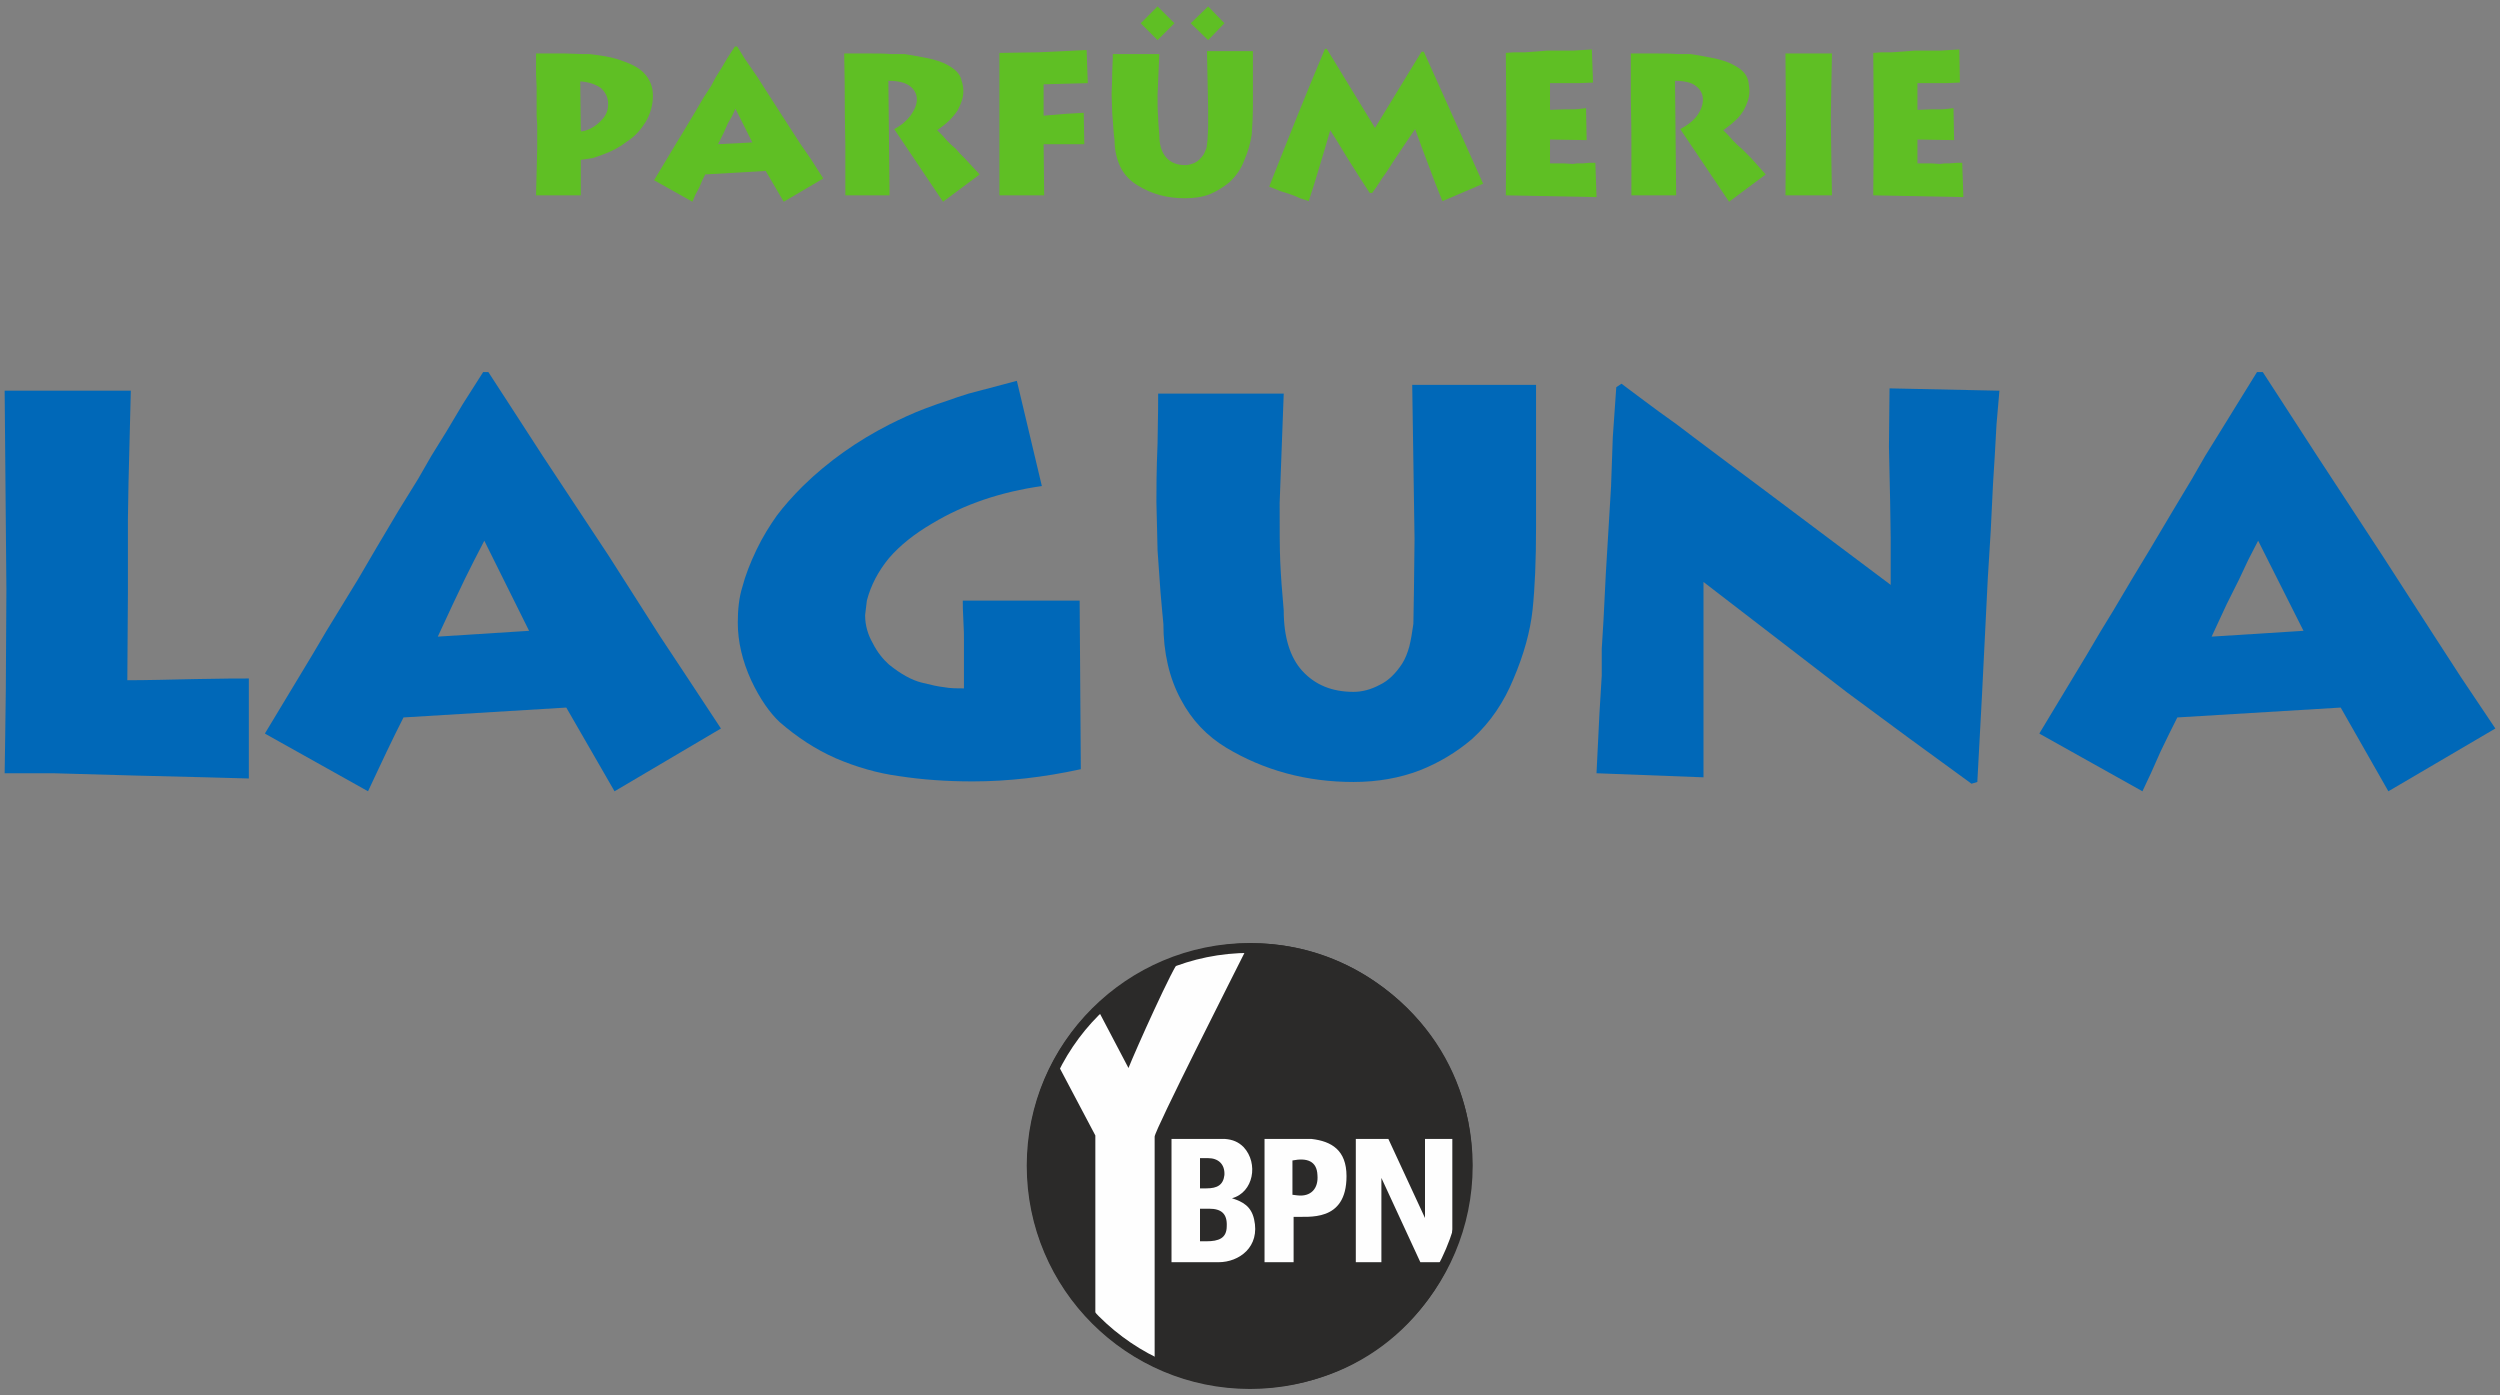
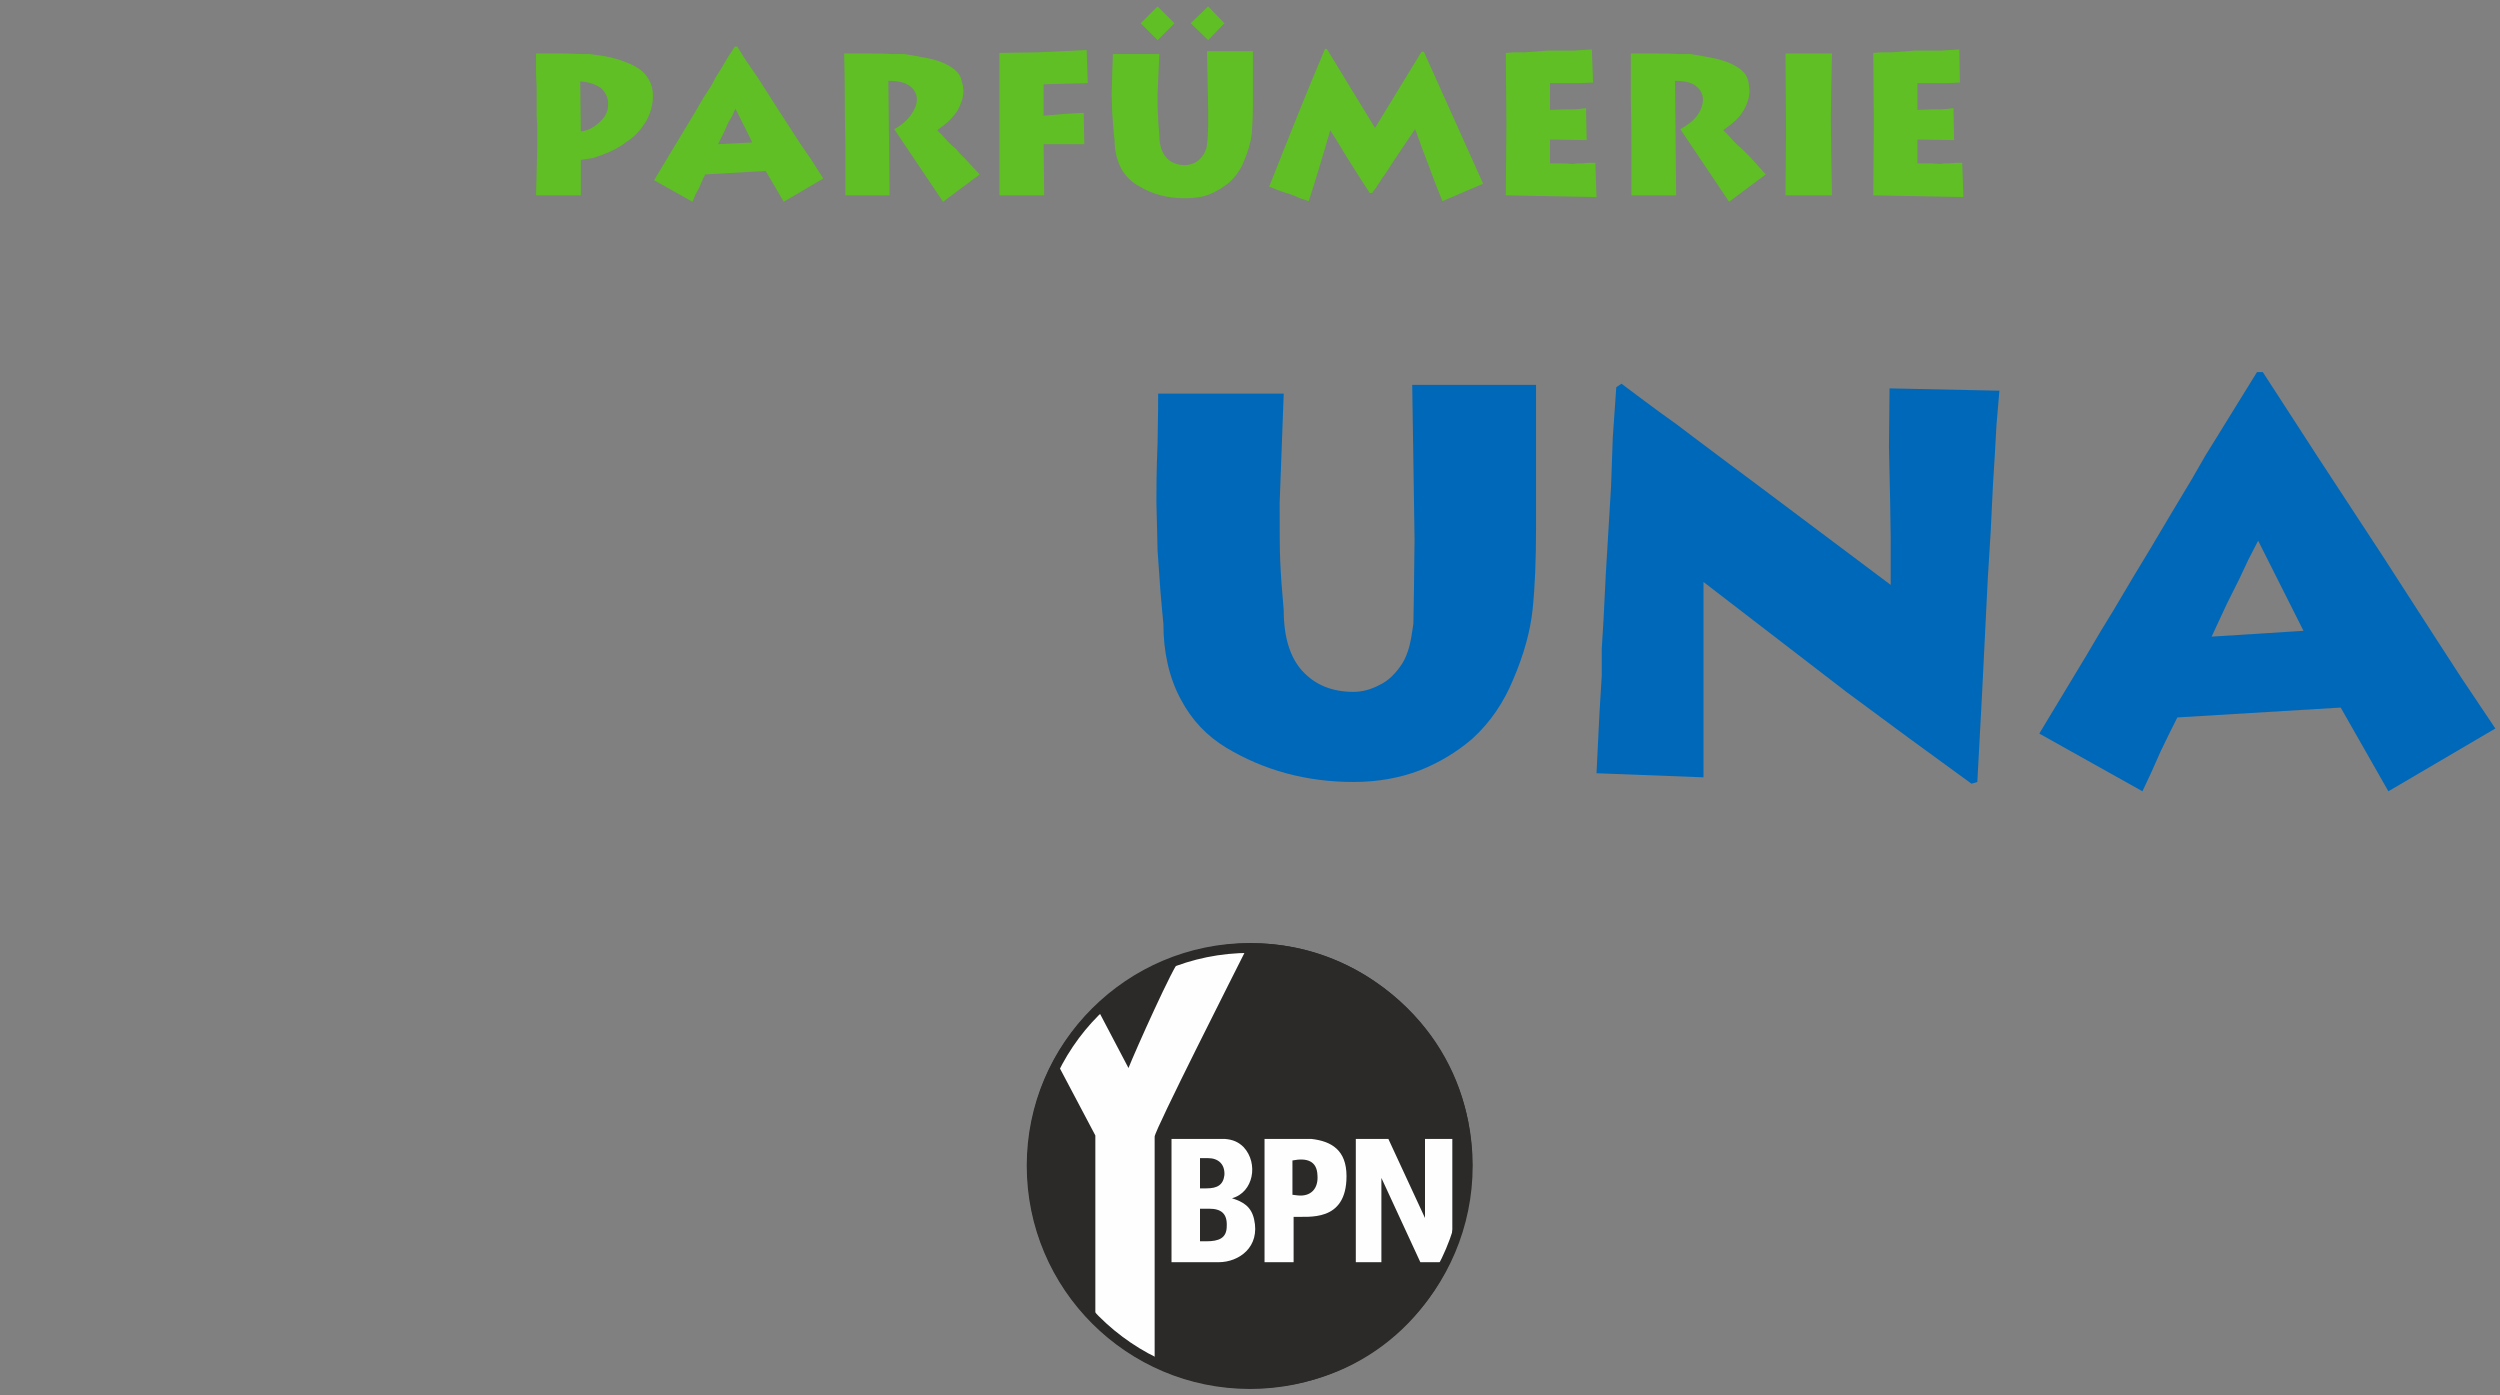
<svg xmlns="http://www.w3.org/2000/svg" xml:space="preserve" width="43mm" height="24mm" version="1.1" style="shape-rendering:geometricPrecision; text-rendering:geometricPrecision; image-rendering:optimizeQuality; fill-rule:evenodd; clip-rule:evenodd" viewBox="0 0 4300 2400">
  <rect x="0" y="0" width="4300" height="2400" fill="#808080" stroke="none" />
  <defs>
    <style type="text/css">
   
    .fil2 {fill:#FEFEFE}
    .fil3 {fill:#2B2A29}
    .fil1 {fill:#0068B8;fill-rule:nonzero}
    .fil0 {fill:#5FBF24;fill-rule:nonzero}
   
  </style>
  </defs>
  <g id="Ebene_x0020_1">
    <g id="_1583622049872">
      <g id="_622742207520">
        <path class="fil0" d="M999 336l-77 0 2 -81 0 -41 -1 -14 0 -17 0 -14 0 -20 -1 -21 0 -36 13 0 19 0 18 0 30 1c4,0 8,0 12,0 5,1 10,1 15,2 15,2 30,5 45,11 14,5 25,11 33,19 5,5 9,11 12,18 3,7 4,14 4,22 0,15 -4,30 -12,44 -8,13 -18,25 -32,34 -13,10 -26,17 -40,22 -7,3 -14,5 -20,7 -6,1 -13,2 -20,3l0 61 0 0zm-1 -196l1 86c3,0 9,-1 17,-5 8,-4 15,-10 21,-17 6,-7 9,-15 9,-25 0,-12 -5,-21 -13,-28 -9,-6 -20,-10 -35,-11l0 0z" />
        <path class="fil0" d="M1125 310l30 -50 9 -15 8 -13 12 -20 12 -20 14 -24 13 -20 8 -15 10 -16 10 -17 13 -20 4 0 13 21 22 32 41 64 33 51 18 26 21 33 -68 40 -31 -53 -104 6 -5 10 -5 12 -7 13 -5 12 -66 -37 0 0zm110 -62l59 -3 -29 -58 -6 13 -7 12 -7 16 -10 20z" />
        <path class="fil0" d="M1622 347l-84 -125c12,-6 21,-14 28,-23 7,-10 11,-19 11,-28 0,-9 -4,-17 -12,-23 -8,-6 -20,-9 -37,-9l2 197 -76 0 0 -87c0,-14 -1,-40 -1,-79 0,-40 -1,-66 -1,-78l17 0c9,0 19,0 30,0 11,0 22,0 34,1 8,0 16,0 23,0 7,1 18,3 34,6 16,3 30,7 42,14 12,7 20,15 22,26 2,6 3,12 3,18 0,11 -4,22 -10,33 -4,6 -9,12 -14,17 -6,6 -13,11 -21,17l9 9 8 9 7 7 8 7 7 8 8 8 26 28 -63 47 0 0z" />
        <path class="fil0" d="M1719 91l67 -1 83 -4 2 57 -76 2 0 54 35 -3 34 -2 1 54c-9,0 -21,0 -37,0 -16,0 -27,0 -33,0l1 88 -77 0 0 -40 0 -28 0 -67 0 -110 0 0z" />
        <path class="fil0" d="M1914 93l80 0 -3 70c0,17 0,29 1,38 0,8 1,19 2,31 0,17 4,30 12,39 8,9 19,13 33,13 5,0 11,-2 16,-4 6,-3 11,-8 15,-14 2,-3 3,-7 5,-11 1,-4 1,-9 2,-15l1 -21 0 -33 -2 -98 79 0 0 90c0,22 -1,39 -2,53 -2,14 -6,29 -13,45 -5,14 -14,27 -26,38 -10,8 -21,15 -33,20 -13,5 -27,7 -43,7 -30,0 -57,-7 -81,-22 -12,-7 -22,-17 -29,-30 -7,-14 -11,-30 -11,-49l-1 -7 -1 -13 -2 -26 -1 -32c0,-7 1,-19 1,-37 1,-18 1,-29 1,-32l0 0zm48 -53l29 -29 29 29 -29 29 -29 -29zm116 -29l28 29 -28 29 -30 -29 30 -29z" />
        <path class="fil0" d="M2279 84l3 0 83 136 80 -131 4 0 102 227 -70 30 -12 -30 -12 -32 -11 -29 -12 -33 -17 25 -22 33c-3,5 -7,11 -11,17 -6,8 -9,13 -9,13 -2,4 -5,7 -7,11 -2,3 -5,7 -8,11l-4 0 -15 -23 -24 -38 -17 -28 -12 -19 -9 31 -9 30 -10 33 -9 28 -6 -2 -9 -3 -9 -4 -8 -3 -16 -5 -20 -8 23 -58 26 -65 22 -54 25 -60 0 0z" />
        <path class="fil0" d="M2590 91l14 -1 19 0 39 -3 13 0 32 0 31 -2 2 57 -24 1 -10 0 -12 0 -28 0 0 46 27 -1c7,0 12,0 16,0 4,0 10,-1 19,-2l1 55 -63 -1 0 41c5,0 11,0 20,0 9,0 15,1 19,1l8 -1 10 0 11 -1 10 0 2 59 -156 -3 1 -123 -1 -122 0 0z" />
        <path class="fil0" d="M2974 347l-84 -125c12,-6 22,-14 29,-23 7,-10 10,-19 10,-28 0,-9 -4,-17 -12,-23 -7,-6 -20,-9 -36,-9l2 197 -77 0 0 -87c0,-14 0,-40 -1,-79 0,-40 0,-66 0,-78l17 0c9,0 18,0 29,0 11,0 22,0 34,1 9,0 16,0 23,0 7,1 18,3 34,6 16,3 30,7 42,14 13,7 20,15 23,26 1,6 2,12 2,18 0,11 -4,22 -10,33 -4,6 -8,12 -14,17 -6,6 -13,11 -21,17l9 9 8 9 7 7 8 7 8 8 8 8 25 28 -63 47 0 0z" />
        <polygon class="fil0" points="3071,92 3151,92 3150,141 3149,206 3150,279 3151,336 3071,336 3072,226 " />
        <path class="fil0" d="M3222 91l14 -1 18 0 40 -3 13 0 32 0 31 -2 1 57 -23 1 -10 0 -12 0 -28 0 0 46 26 -1c7,0 13,0 17,0 4,0 10,-1 19,-2l1 55 -63 -1 0 41c5,0 11,0 20,0 8,0 15,1 19,1l8 -1 9 0 12 -1 9 0 2 59 -155 -3 1 -123 -1 -122 0 0z" />
      </g>
      <g id="_622742204512">
-         <path class="fil1" d="M225 672l-4 160 -1 62 0 127 -1 149c32,0 71,-1 117,-2 46,-1 77,-1 92,-1l0 172 -73 -2 -121 -3 -142 -4 -84 0 1 -67 1 -77 1 -172 -3 -342 217 0z" />
-         <path class="fil1" d="M456 1261l82 -136 23 -39 22 -36 33 -54 31 -53 38 -64 34 -55 23 -40 26 -42 28 -47 35 -55 9 0 37 57 57 88 113 171 88 138 47 71 58 88 -183 108 -83 -144 -280 17 -14 28 -15 31 -17 36 -15 32 -177 -99 0 -1zm297 -166l157 -10 -77 -155 -17 33 -17 34 -20 42 -26 56 0 0z" />
-         <path class="fil1" d="M1792 836c-70,10 -133,31 -188,64 -31,18 -56,38 -75,60 -18,22 -31,46 -38,73l-3 25c0,18 5,34 13,48 8,16 18,28 28,37 21,17 40,27 56,31 16,4 29,7 39,8 10,2 22,2 34,2l0 -83c0,-7 0,-19 -1,-34 -1,-16 -1,-27 -1,-34l201 0 2 290c-64,14 -126,21 -186,21 -45,0 -87,-3 -126,-9 -38,-5 -75,-16 -110,-31 -34,-15 -66,-36 -96,-62 -17,-16 -34,-40 -49,-72 -15,-33 -23,-66 -23,-99 0,-22 2,-43 8,-62 5,-19 13,-40 24,-63 11,-23 23,-42 35,-59 12,-16 27,-33 45,-51 44,-43 94,-78 149,-106 18,-9 39,-19 63,-28 13,-5 25,-9 37,-13 11,-4 23,-8 36,-12l83 -22 43 181 0 0z" />
        <path class="fil1" d="M1992 677l216 0 -7 188c0,45 0,79 1,101 1,23 3,51 6,84 0,46 11,81 32,104 22,24 51,36 88,36 15,0 30,-4 45,-12 15,-7 28,-20 39,-37 5,-8 9,-18 12,-29 3,-12 5,-25 7,-39l1 -59 1 -87 -4 -265 213 0 0 244c0,58 -2,105 -6,143 -4,37 -15,77 -33,119 -16,39 -39,74 -71,103 -27,23 -57,41 -90,54 -34,13 -72,20 -114,20 -81,0 -154,-20 -219,-59 -33,-20 -59,-47 -78,-83 -20,-37 -30,-81 -30,-130l-2 -21 -3 -34 -5 -71 -2 -84c0,-19 0,-53 2,-101 1,-49 1,-77 1,-85l0 0z" />
        <polygon class="fil1" points="2780,666 2789,660 2817,681 2852,707 2884,730 2913,752 2973,797 3028,838 3128,913 3252,1006 3252,925 3251,861 3249,768 3250,668 3439,672 3434,730 3431,784 3428,832 3424,914 3419,995 3409,1196 3401,1345 3391,1348 3284,1270 3177,1191 3047,1091 2930,1001 2930,1337 2746,1330 2751,1228 2755,1162 2755,1116 2758,1067 2762,987 2771,837 2774,752 " />
        <path class="fil1" d="M3508 1261l82 -136 23 -39 22 -36 32 -54 32 -53 38 -64 33 -55 23 -40 26 -42 29 -47 34 -55 10 0 37 57 57 88 112 171 89 138 46 71 59 88 -184 108 -82 -144 -281 17 -14 28 -15 31 -16 36 -15 32 -177 -99 0 -1zm296 -166l158 -10 -78 -155 -17 33 -16 34 -21 42 -26 56 0 0z" />
      </g>
      <g>
        <path class="fil2" d="M2067 1897l-132 24 -26 293 310 35 238 -35c0,0 51,-88 57,-123 6,-34 -19,-194 -19,-194l-428 0z" />
        <g>
          <g>
            <path class="fil3" d="M2256 1959c34,4 60,19 60,64 0,80 -66,69 -91,70l0 78 -50 0 0 -212 81 0zm-241 212l81 0c35,0 72,-26 61,-74 -5,-22 -19,-30 -38,-36 37,-10 46,-60 20,-88 -9,-9 -19,-13 -32,-14l-92 0 0 212zm317 0l44 0 0 -145 67 145 37 0c11,-15 18,-35 18,-57l0 -155 -47 0 0 136 -63 -136 -56 0 0 212zm-268 -127l11 0c19,0 29,-6 31,-23 1,-19 -11,-29 -28,-29l-14 0 0 52zm0 91l11 0c21,0 35,-5 35,-26 1,-21 -9,-30 -30,-30l-16 0 0 56zm159 -80l8 1c24,3 37,-12 35,-35 -1,-24 -18,-30 -43,-25l0 59zm-455 -25c12,203 188,371 408,357 363,-22 493,-504 178,-706 -253,-161 -605,28 -586,349z" />
            <path class="fil2" d="M1941 1837l-52 -99c-13,12 -63,71 -70,92l65 123 0 309c18,18 79,65 102,73l0 -380c0,-11 141,-289 158,-323 -29,1 -96,7 -115,20 -9,5 -77,157 -88,185z" />
          </g>
          <g>
            <path class="fil3" d="M2150 1622c211,0 383,172 383,383 0,212 -172,384 -383,384 -212,0 -384,-172 -384,-384 0,-211 172,-383 384,-383zm259 124c-67,-66 -158,-107 -259,-107 -102,0 -193,41 -260,107 -66,66 -107,158 -107,259 0,101 41,193 107,259 67,67 158,108 260,108 101,0 192,-41 259,-108 66,-66 107,-158 107,-259 0,-101 -41,-193 -107,-259z" />
          </g>
        </g>
      </g>
    </g>
  </g>
</svg>